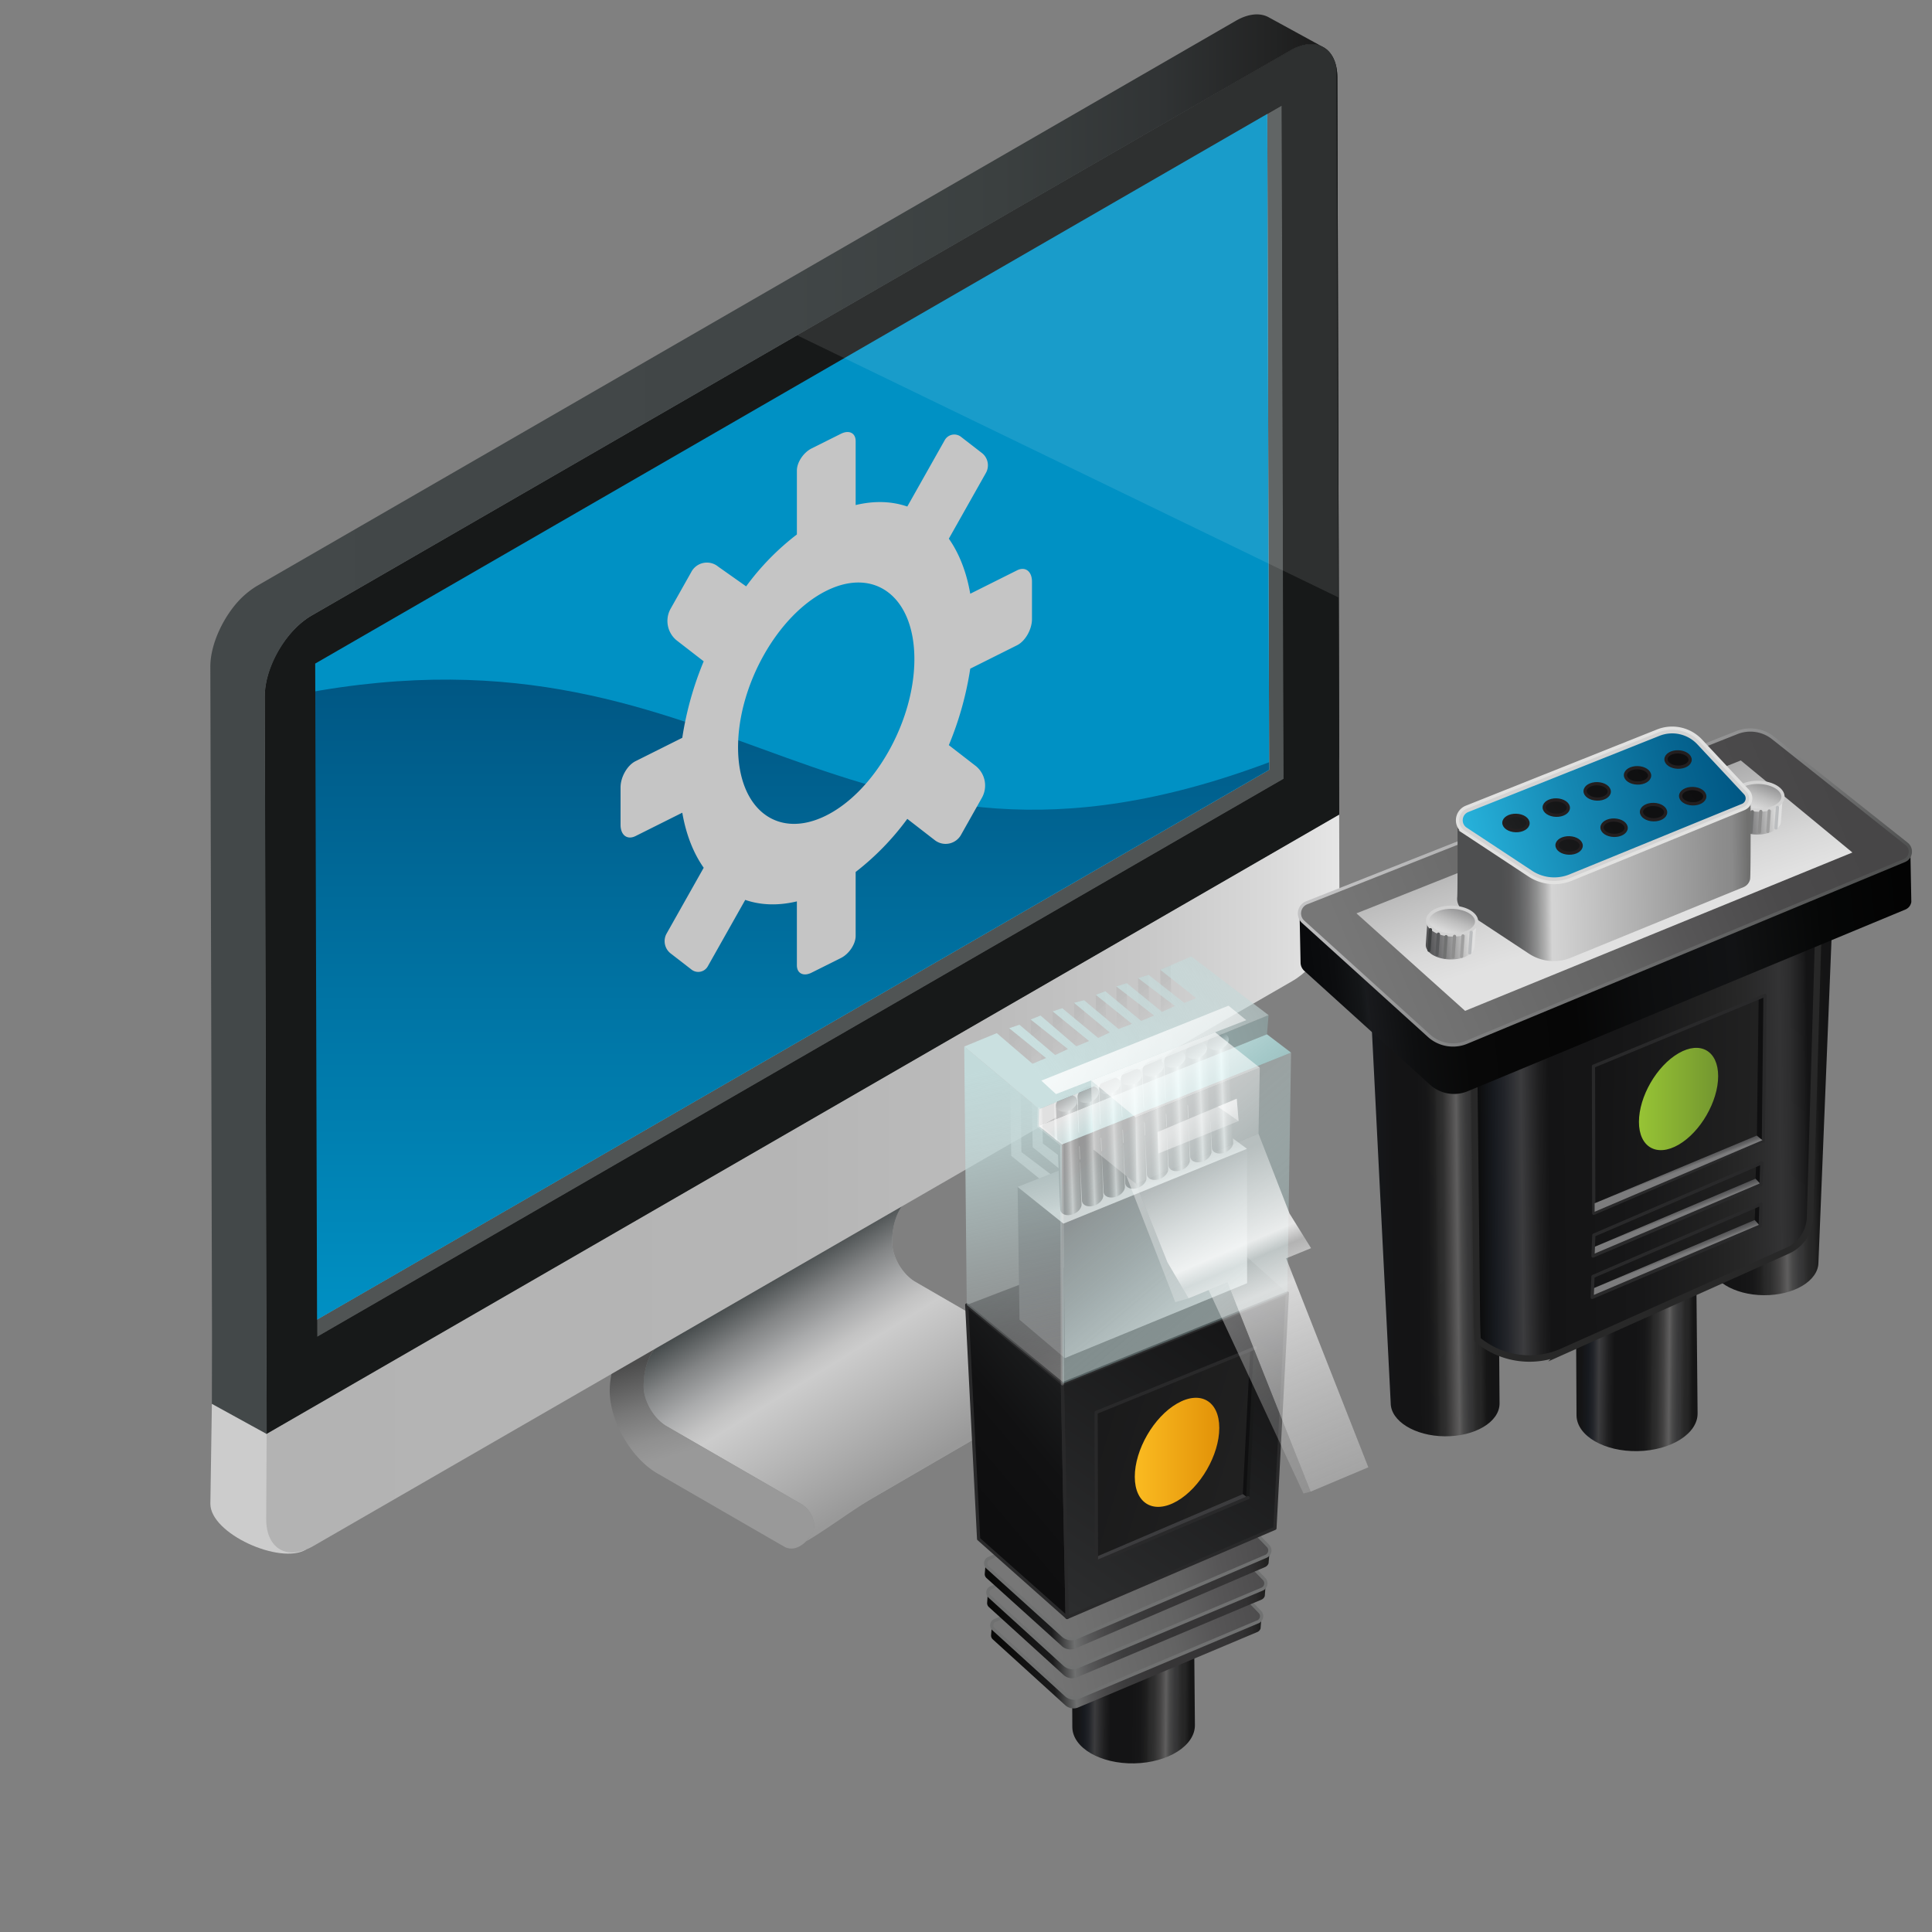
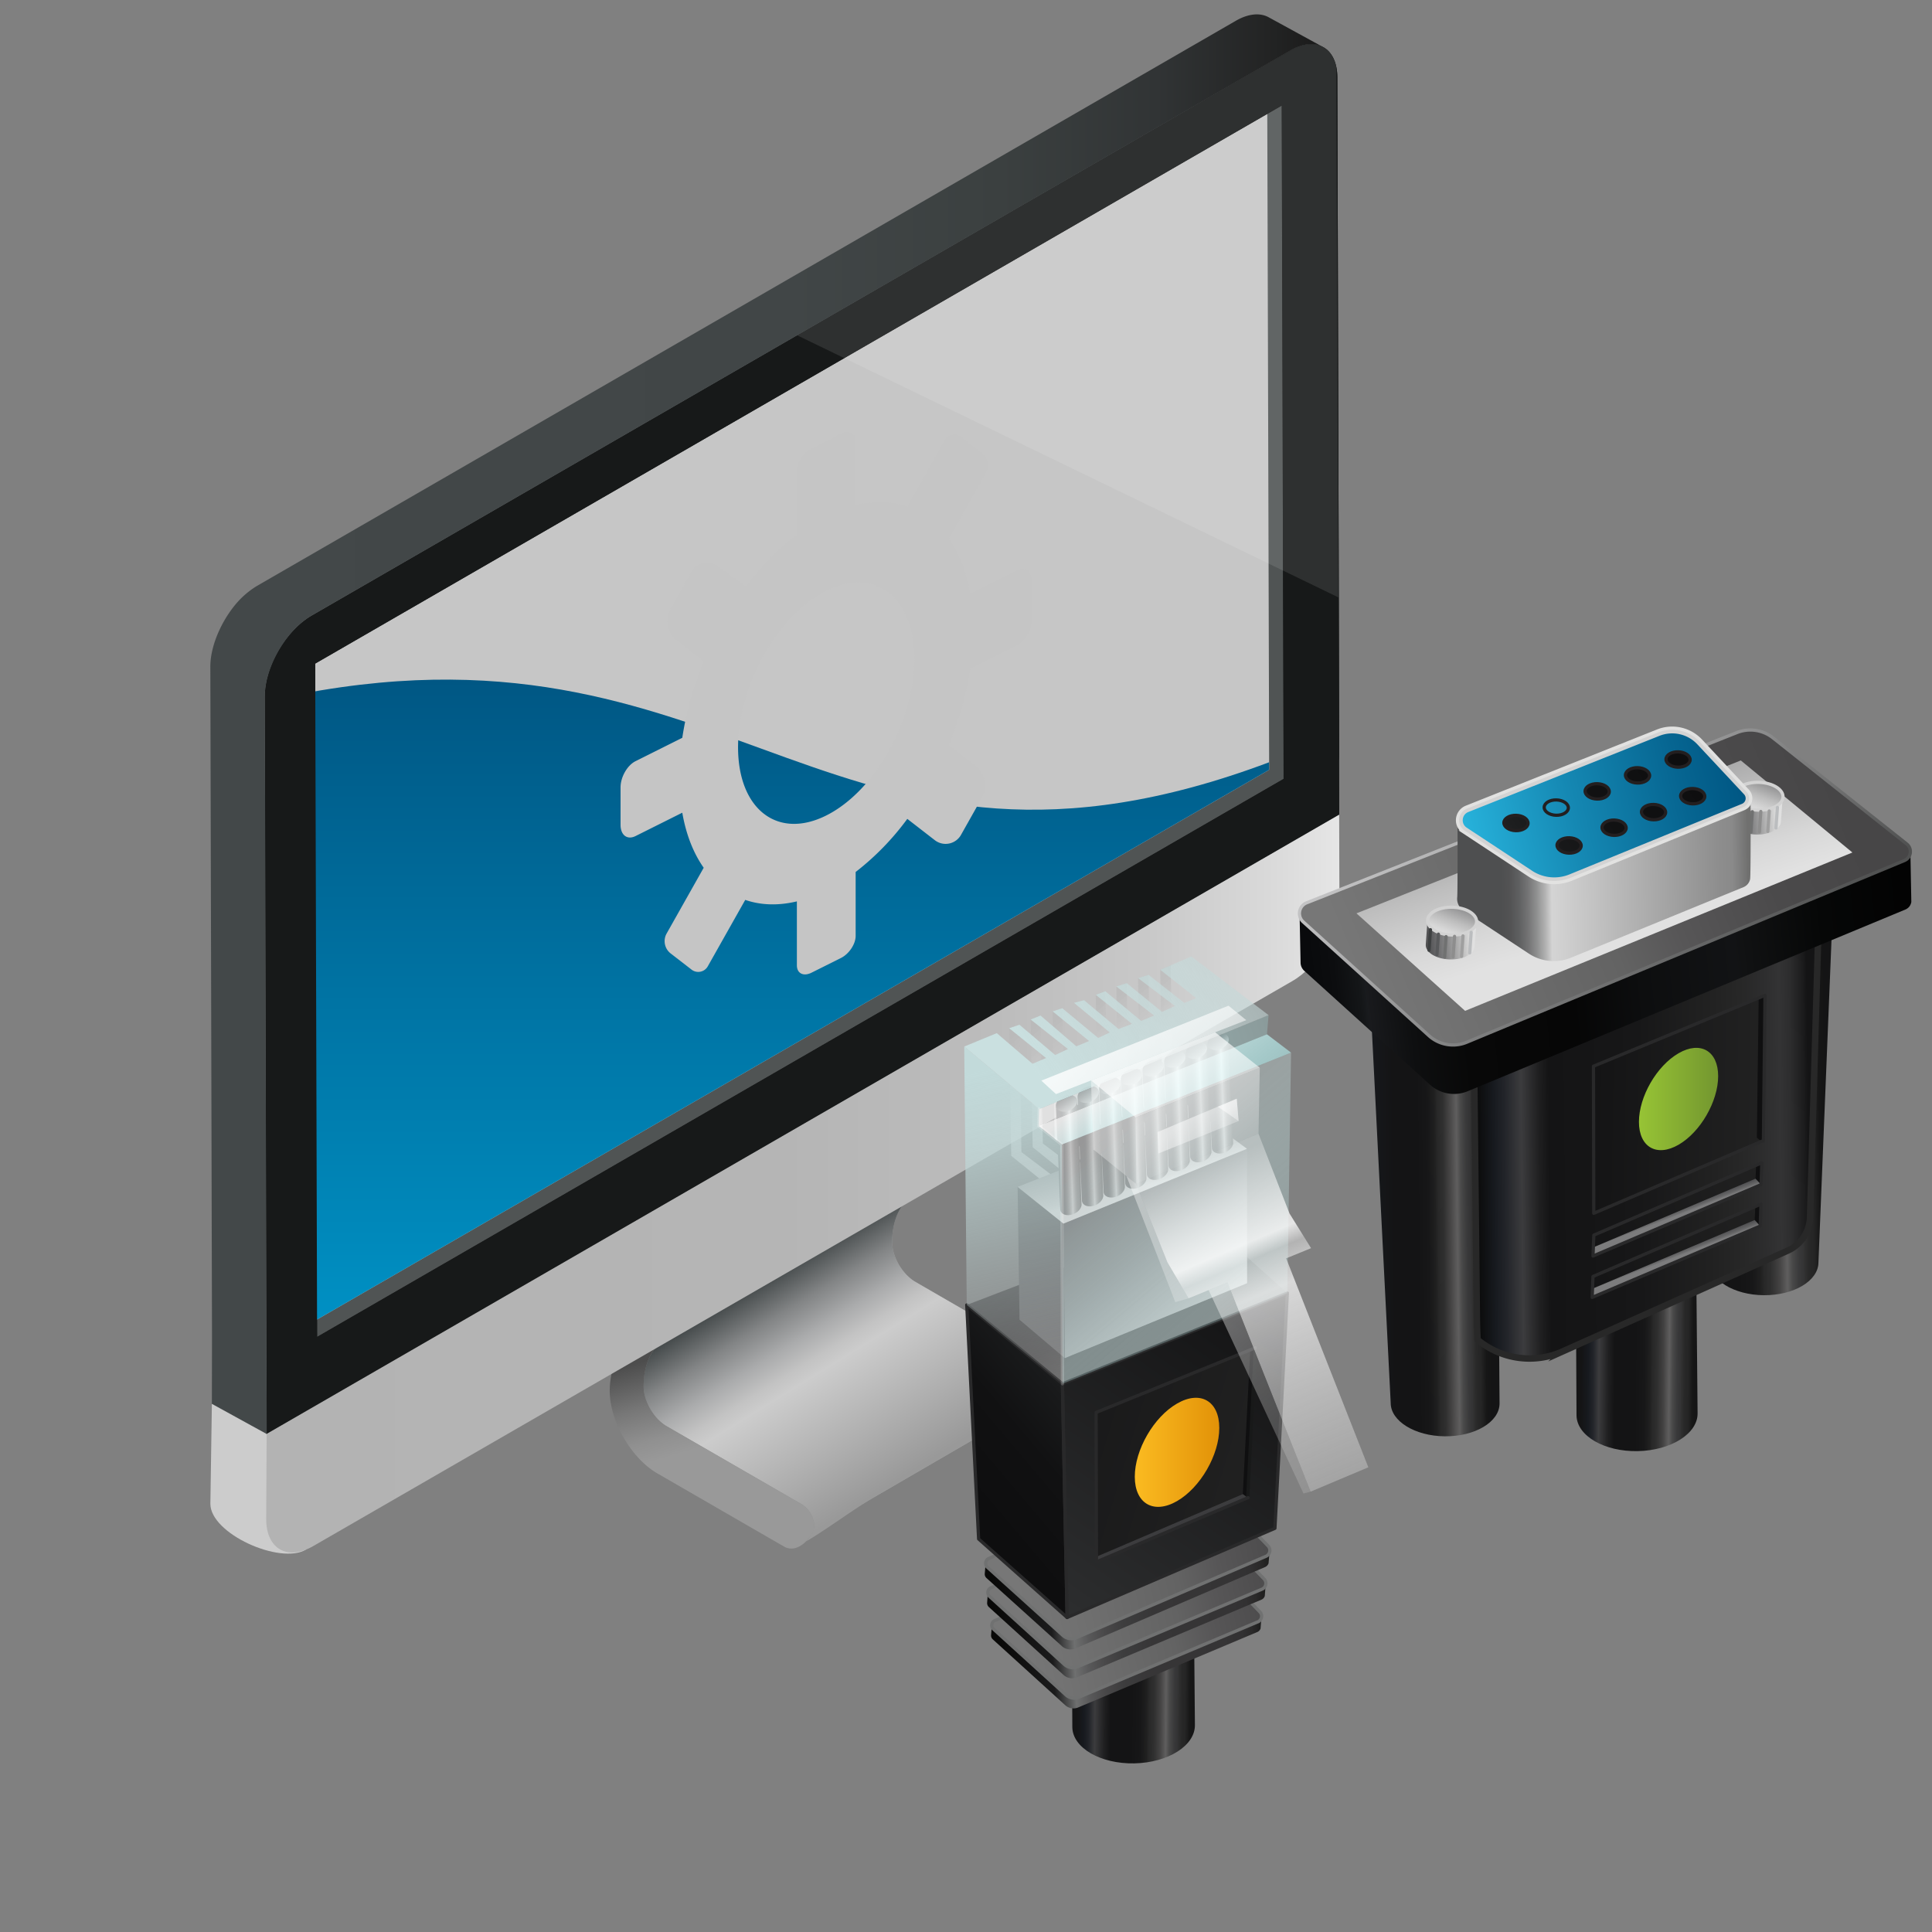
<svg xmlns="http://www.w3.org/2000/svg" xmlns:xlink="http://www.w3.org/1999/xlink" viewBox="0 0 600 600">
  <rect x="0" y="0" width="600" height="600" fill="#808080" stroke="none" />
  <linearGradient id="a" gradientUnits="userSpaceOnUse" x1="300" x2="300" y1="546" y2="198.46">
    <stop offset="0" stop-opacity=".1" />
    <stop offset="1" stop-opacity=".25" />
  </linearGradient>
  <linearGradient id="b" gradientUnits="userSpaceOnUse" x1="243.79" x2="243.79" y1="211.05" y2="412.36">
    <stop offset="0" stop-color="#005784" />
    <stop offset="1" stop-color="#0091c4" />
  </linearGradient>
  <linearGradient id="c" gradientUnits="userSpaceOnUse" x1="65.31" x2="411.07" y1="224.91" y2="224.91">
    <stop offset="0" stop-color="#434849" />
    <stop offset=".52" stop-color="#414647" />
    <stop offset=".71" stop-color="#3b4040" />
    <stop offset=".85" stop-color="#313435" />
    <stop offset=".95" stop-color="#232424" />
    <stop offset="1" stop-color="#1a1a1a" />
  </linearGradient>
  <linearGradient id="d" gradientUnits="userSpaceOnUse" x1="242.49" x2="281.96" y1="393.92" y2="457.65">
    <stop offset="0" stop-color="#434849" />
    <stop offset=".02" stop-color="#4a4f50" />
    <stop offset=".16" stop-color="#828485" />
    <stop offset=".29" stop-color="#aaabac" />
    <stop offset=".39" stop-color="#c3c3c3" />
    <stop offset=".45" stop-color="#ccc" />
    <stop offset="1" stop-color="#999" />
  </linearGradient>
  <linearGradient id="e" gradientUnits="userSpaceOnUse" x1="226.64" x2="235.36" y1="414.86" y2="444.34">
    <stop offset="0" stop-color="#4d4d4d" />
    <stop offset=".02" stop-color="#4f4f4f" />
    <stop offset=".45" stop-color="#777" />
    <stop offset=".79" stop-color="#909090" />
    <stop offset="1" stop-color="#999" />
  </linearGradient>
  <linearGradient id="f" gradientUnits="userSpaceOnUse" x1="82.68" x2="415.97" y1="367.57" y2="367.57">
    <stop offset="0" stop-color="#b3b3b3" />
    <stop offset=".48" stop-color="#b5b5b5" />
    <stop offset=".68" stop-color="#bcbcbc" />
    <stop offset=".82" stop-color="#c8c8c8" />
    <stop offset=".94" stop-color="#dadada" />
    <stop offset="1" stop-color="#e6e6e6" />
  </linearGradient>
  <linearGradient id="g">
    <stop offset="0" stop-color="#141415" />
    <stop offset=".06" stop-color="#171a1f" />
    <stop offset=".1" stop-color="#222429" />
    <stop offset=".15" stop-color="#3c3c3e" />
    <stop offset=".15" stop-color="#3b3b3d" />
    <stop offset=".23" stop-color="#1f1f20" />
    <stop offset=".28" stop-color="#141415" />
    <stop offset=".45" stop-color="#141415" />
    <stop offset=".53" stop-color="#171718" />
    <stop offset=".58" stop-color="#202020" />
    <stop offset=".6" stop-color="#282828" />
    <stop offset=".64" stop-color="#2f2f2f" />
    <stop offset=".69" stop-color="#424141" />
    <stop offset=".74" stop-color="#5f5e5e" />
    <stop offset=".77" stop-color="#494949" />
    <stop offset=".81" stop-color="#39393a" />
    <stop offset=".84" stop-color="#333334" />
    <stop offset=".84" stop-color="#323232" />
    <stop offset=".87" stop-color="#282828" />
    <stop offset=".9" stop-color="#252525" />
    <stop offset=".94" stop-color="#161616" />
    <stop offset=".98" stop-color="#141415" />
  </linearGradient>
  <linearGradient id="h" gradientTransform="matrix(.677 .736 -.736 .677 -2933.181 -3330.811)" gradientUnits="userSpaceOnUse" x1="5081.58" x2="5106.79" xlink:href="#g" y1="21.69" y2="-5.27" />
  <linearGradient id="i" gradientTransform="matrix(.655 .755 -.755 .655 -3095.631 -3408.311)" gradientUnits="userSpaceOnUse" x1="5167.88" x2="5195.46" y1="-174.52" y2="-206.99">
    <stop offset=".06" stop-color="#171a1f" />
    <stop offset=".28" stop-color="#141415" />
    <stop offset=".45" stop-color="#141415" />
    <stop offset=".53" stop-color="#171718" />
    <stop offset=".58" stop-color="#202020" />
    <stop offset=".6" stop-color="#282828" />
    <stop offset=".64" stop-color="#2f2f2f" />
    <stop offset=".68" stop-color="#424141" />
    <stop offset=".74" stop-color="#5f5e5e" />
    <stop offset=".77" stop-color="#494949" />
    <stop offset=".81" stop-color="#39393a" />
    <stop offset=".84" stop-color="#333334" />
    <stop offset=".84" stop-color="#323232" />
    <stop offset=".87" stop-color="#282828" />
    <stop offset=".9" stop-color="#252525" />
    <stop offset=".94" stop-color="#161616" />
    <stop offset=".98" stop-color="#141415" />
  </linearGradient>
  <linearGradient id="j" gradientTransform="matrix(.655 .755 -.755 .655 -3095.631 -3408.311)" gradientUnits="userSpaceOnUse" x1="5199.53" x2="5233.09" y1="-272.96" y2="-312.47">
    <stop offset=".06" stop-color="#171a1f" />
    <stop offset=".1" stop-color="#222429" />
    <stop offset=".15" stop-color="#3c3c3e" />
    <stop offset=".15" stop-color="#3b3b3d" />
    <stop offset=".23" stop-color="#1f1f20" />
    <stop offset=".28" stop-color="#141415" />
    <stop offset=".45" stop-color="#141415" />
    <stop offset=".53" stop-color="#171718" />
    <stop offset=".58" stop-color="#202020" />
    <stop offset=".6" stop-color="#282828" />
    <stop offset=".64" stop-color="#2f2f2f" />
    <stop offset=".69" stop-color="#424141" />
    <stop offset=".74" stop-color="#5f5e5e" />
    <stop offset=".77" stop-color="#494949" />
    <stop offset=".81" stop-color="#39393a" />
    <stop offset=".84" stop-color="#333334" />
    <stop offset=".84" stop-color="#323232" />
    <stop offset=".87" stop-color="#282828" />
    <stop offset=".9" stop-color="#252525" />
    <stop offset=".94" stop-color="#161616" />
    <stop offset=".98" stop-color="#141415" />
  </linearGradient>
  <linearGradient id="k" gradientTransform="matrix(.655 .755 -.755 .655 -3095.631 -3408.311)" gradientUnits="userSpaceOnUse" x1="5173.18" x2="5242.59" y1="-216.86" y2="-298.57">
    <stop offset="0" stop-color="#060503" />
    <stop offset=".07" stop-color="#171a1f" />
    <stop offset=".1" stop-color="#222429" />
    <stop offset=".15" stop-color="#3c3c3e" />
    <stop offset=".15" stop-color="#3b3b3d" />
    <stop offset=".2" stop-color="#1f1f20" />
    <stop offset=".23" stop-color="#141415" />
    <stop offset=".49" stop-color="#171718" />
    <stop offset=".71" stop-color="#222" />
    <stop offset=".8" stop-color="#282828" />
    <stop offset=".86" stop-color="#2e2e2f" />
    <stop offset=".9" stop-color="#333334" />
    <stop offset=".93" stop-color="#2d2d2e" />
    <stop offset=".97" stop-color="#1b1b1c" />
    <stop offset=".98" stop-color="#141415" />
  </linearGradient>
  <linearGradient id="l" gradientTransform="matrix(.655 .755 -.755 .655 -3095.631 -3408.311)" gradientUnits="userSpaceOnUse" x1="5214.48" x2="5108.32" y1="-361.32" y2="-208.73">
    <stop offset="0" stop-color="#030303" />
    <stop offset=".14" stop-color="#060707" />
    <stop offset=".28" stop-color="#111213" />
    <stop offset=".29" stop-color="#121315" />
    <stop offset=".45" stop-color="#0d0e0f" />
    <stop offset=".57" stop-color="#060606" />
    <stop offset=".75" stop-color="#080808" />
    <stop offset=".84" stop-color="#0e0f10" />
    <stop offset=".91" stop-color="#191a1d" />
    <stop offset=".91" stop-color="#191b1e" />
    <stop offset=".92" stop-color="#141618" />
    <stop offset=".96" stop-color="#0c0d0f" />
    <stop offset="1" stop-color="#090a0c" />
  </linearGradient>
  <linearGradient id="m">
    <stop offset="0" stop-color="#474647" />
    <stop offset=".19" stop-color="#4b4a4b" />
    <stop offset=".39" stop-color="#575657" />
    <stop offset=".52" stop-color="#636363" />
    <stop offset="1" stop-color="#777" />
  </linearGradient>
  <linearGradient id="n" gradientTransform="matrix(.655 .755 -.755 .655 -3095.631 -3408.311)" gradientUnits="userSpaceOnUse" x1="5160.68" x2="5111.09" xlink:href="#m" y1="-376.97" y2="-224.03" />
  <linearGradient id="o" gradientTransform="matrix(.655 .755 -.755 .655 -3095.631 -3408.311)" gradientUnits="userSpaceOnUse" x1="5079.92" x2="5193" y1="-301.98" y2="-301.98">
    <stop offset="0" stop-color="#c7c7c8" />
    <stop offset="1" stop-color="#505151" />
  </linearGradient>
  <linearGradient id="p">
    <stop offset="0" stop-color="#3c3c3e" />
    <stop offset=".09" stop-color="#575758" />
    <stop offset=".31" stop-color="#929293" />
    <stop offset=".5" stop-color="#bdbdbd" />
    <stop offset=".65" stop-color="#d7d7d7" />
    <stop offset=".74" stop-color="#e1e1e1" />
  </linearGradient>
  <linearGradient id="q" gradientTransform="matrix(.655 .755 -.755 .655 -3095.631 -3408.311)" gradientUnits="userSpaceOnUse" x1="5072.91" x2="5179.41" xlink:href="#p" y1="-329.17" y2="-283.43" />
  <linearGradient id="r">
    <stop offset="0" stop-color="#3c3c3e" />
    <stop offset=".12" stop-color="#464647" />
    <stop offset=".32" stop-color="#5f5f61" />
    <stop offset=".57" stop-color="#89898a" />
    <stop offset=".86" stop-color="#c3c3c3" />
    <stop offset="1" stop-color="#e0e0e0" />
  </linearGradient>
  <linearGradient id="s" gradientTransform="matrix(.655 .755 -.755 .655 -3095.631 -3408.311)" gradientUnits="userSpaceOnUse" x1="5145.51" x2="5155.98" xlink:href="#r" y1="-343.78" y2="-357.92" />
  <linearGradient id="t" gradientTransform="matrix(-.028 1 -1.221 -.035 -287.3 -9046.86)" gradientUnits="userSpaceOnUse" x1="9253.95" x2="9274.6" xlink:href="#p" y1="-903.18" y2="-894.32" />
  <linearGradient id="u" gradientTransform="matrix(.655 .755 -.755 .655 -3095.631 -3408.311)" gradientUnits="userSpaceOnUse" x1="5106.31" x2="5165.76" y1="-266.79" y2="-337.24">
    <stop offset=".17" stop-color="#4e4f50" />
    <stop offset=".2" stop-color="#535354" />
    <stop offset=".23" stop-color="#5f6061" />
    <stop offset=".26" stop-color="#747475" />
    <stop offset=".29" stop-color="#909191" />
    <stop offset=".32" stop-color="#b5b5b5" />
    <stop offset=".34" stop-color="#d4d4d4" />
    <stop offset=".91" stop-color="#8d8d8d" />
    <stop offset=".95" stop-color="#8a8a8a" />
    <stop offset=".97" stop-color="#818181" />
    <stop offset="1" stop-color="#727271" />
    <stop offset="1" stop-color="#70706f" />
  </linearGradient>
  <linearGradient id="v" gradientTransform="matrix(.655 .755 -.755 .655 -3095.631 -3408.311)" gradientUnits="userSpaceOnUse" x1="5099.03" x2="5139.36" y1="-279.15" y2="-356.41">
    <stop offset="0" stop-color="#27b2db" />
    <stop offset=".39" stop-color="#1588b3" />
    <stop offset=".79" stop-color="#066591" />
    <stop offset="1" stop-color="#005784" />
  </linearGradient>
  <linearGradient id="w">
    <stop offset="0" stop-color="#1f2021" />
    <stop offset=".14" stop-color="#191a1b" />
    <stop offset=".49" stop-color="#111112" />
    <stop offset="1" stop-color="#0e0e0f" />
  </linearGradient>
  <linearGradient id="x" gradientTransform="matrix(.655 .755 -.755 .655 -3095.631 -3408.311)" gradientUnits="userSpaceOnUse" x1="5113.79" x2="5122.69" xlink:href="#w" y1="-288.22" y2="-347.14" />
  <linearGradient id="y" gradientTransform="matrix(.655 .755 -.755 .655 -3095.631 -3408.311)" gradientUnits="userSpaceOnUse" x1="5125.7" x2="5134.61" xlink:href="#w" y1="-286.42" y2="-345.34" />
  <linearGradient id="z" gradientTransform="matrix(.655 .755 -.755 .655 -3095.631 -3408.311)" gradientUnits="userSpaceOnUse" x1="5111.25" x2="5120.16" xlink:href="#w" y1="-288.6" y2="-347.52" />
  <linearGradient id="A" gradientTransform="matrix(.655 .755 -.755 .655 -3095.631 -3408.311)" gradientUnits="userSpaceOnUse" x1="5108.78" x2="5117.68" xlink:href="#w" y1="-288.97" y2="-347.89" />
  <linearGradient id="B" gradientTransform="matrix(.655 .755 -.755 .655 -3095.631 -3408.311)" gradientUnits="userSpaceOnUse" x1="5106.27" x2="5115.17" xlink:href="#w" y1="-289.35" y2="-348.27" />
  <linearGradient id="C" gradientTransform="matrix(.655 .755 -.755 .655 -3095.631 -3408.311)" gradientUnits="userSpaceOnUse" x1="5123.41" x2="5132.31" xlink:href="#w" y1="-286.76" y2="-345.69" />
  <linearGradient id="D" gradientTransform="matrix(.655 .755 -.755 .655 -3095.631 -3408.311)" gradientUnits="userSpaceOnUse" x1="5120.98" x2="5129.88" xlink:href="#w" y1="-287.13" y2="-346.05" />
  <linearGradient id="E" gradientTransform="matrix(.655 .755 -.755 .655 -3095.631 -3408.311)" gradientUnits="userSpaceOnUse" x1="5118.2" x2="5127.1" xlink:href="#w" y1="-287.55" y2="-346.47" />
  <linearGradient id="F" gradientTransform="matrix(.655 .755 -.755 .655 -3095.631 -3408.311)" gradientUnits="userSpaceOnUse" x1="5103.74" x2="5112.64" xlink:href="#w" y1="-289.73" y2="-348.65" />
  <linearGradient id="G" gradientTransform="matrix(.655 .755 -.755 .655 -3095.631 -3408.311)" gradientUnits="userSpaceOnUse" x1="5112.49" x2="5122.96" xlink:href="#r" y1="-246.52" y2="-260.66" />
  <linearGradient id="H" gradientTransform="matrix(-.028 1 -1.221 -.035 -287.3 -9046.86)" gradientUnits="userSpaceOnUse" x1="9295.43" x2="9316.07" xlink:href="#p" y1="-826.27" y2="-817.4" />
  <clipPath id="I">
    <path d="m548.14 309.1-.5 45.11-52.68 22.58-.09-45.67z" />
  </clipPath>
  <linearGradient id="J">
    <stop offset="0" stop-color="#212121" />
    <stop offset="1" stop-color="#141415" />
  </linearGradient>
  <linearGradient id="K" gradientTransform="matrix(.655 .755 -.755 .655 -3095.631 -3408.311)" gradientUnits="userSpaceOnUse" x1="5220.64" x2="5187.26" xlink:href="#J" y1="-293.14" y2="-255.82" />
  <linearGradient id="L">
    <stop offset=".23" stop-color="#3c3c3e" />
    <stop offset=".54" stop-color="#3e3e40" />
    <stop offset=".69" stop-color="#464648" />
    <stop offset=".81" stop-color="#535355" />
    <stop offset=".92" stop-color="#666667" />
    <stop offset="1" stop-color="#7c7c7d" />
  </linearGradient>
  <linearGradient id="M" gradientTransform="matrix(.655 .755 -.755 .655 -3095.631 -3408.311)" gradientUnits="userSpaceOnUse" x1="5213.53" x2="5221.6" xlink:href="#L" y1="-262.07" y2="-259.14" />
  <clipPath id="N">
    <path d="m547.15 361.11-.24 6.79-52.19 22.17.26-6.49z" />
  </clipPath>
  <linearGradient id="O" gradientTransform="matrix(.655 .755 -.755 .655 -3095.631 -3408.311)" gradientUnits="userSpaceOnUse" x1="5236.69" x2="5219.67" xlink:href="#J" y1="-280.42" y2="-224.9" />
  <linearGradient id="P" gradientTransform="matrix(.655 .755 -.755 .655 -3095.631 -3408.311)" gradientUnits="userSpaceOnUse" x1="5223.03" x2="5231.67" xlink:href="#L" y1="-252.91" y2="-249.77" />
  <clipPath id="Q">
    <path d="m546.88 373.95-.23 6.8-52.19 22.16.26-6.49z" />
  </clipPath>
  <linearGradient id="R" gradientTransform="matrix(.655 .755 -.755 .655 -3095.631 -3408.311)" gradientUnits="userSpaceOnUse" x1="5246.22" x2="5229.2" xlink:href="#J" y1="-271.81" y2="-216.29" />
  <linearGradient id="S" gradientTransform="matrix(.655 .755 -.755 .655 -3095.631 -3408.311)" gradientUnits="userSpaceOnUse" x1="5232.56" x2="5241.2" xlink:href="#L" y1="-244.3" y2="-241.15" />
  <linearGradient id="T" gradientUnits="userSpaceOnUse" x1="508.98" x2="533.59" y1="341.3" y2="341.3">
    <stop offset="0" stop-color="#97c435" />
    <stop offset="1" stop-color="#73962f" />
  </linearGradient>
  <linearGradient id="U" gradientTransform="matrix(.677 .736 -.736 .677 -2933.181 -3330.811)" gradientUnits="userSpaceOnUse" x1="5046.77" x2="5072.29" xlink:href="#g" y1="202.38" y2="175.08" />
  <linearGradient id="V">
    <stop offset="0" stop-color="#1a1a19" />
    <stop offset="0" stop-color="#1b1b1a" />
    <stop offset=".04" stop-color="#2a2929" />
    <stop offset=".08" stop-color="#323132" />
    <stop offset=".15" stop-color="#353435" />
    <stop offset=".43" stop-color="#373637" />
    <stop offset=".54" stop-color="#3d3d3e" />
    <stop offset=".61" stop-color="#494849" />
    <stop offset=".67" stop-color="#59595a" />
    <stop offset=".72" stop-color="#6e6f6f" />
    <stop offset=".72" stop-color="#707171" />
    <stop offset=".8" stop-color="#1b1b1c" />
    <stop offset="1" stop-color="#080807" />
  </linearGradient>
  <linearGradient id="W" gradientTransform="matrix(.646 .764 -.764 .646 -2765.885 -4052.746)" gradientUnits="userSpaceOnUse" x1="5524.62" x2="5476.36" xlink:href="#V" y1="536.71" y2="603.61" />
  <linearGradient id="X" gradientTransform="matrix(.646 .764 -.764 .646 -2765.885 -4052.746)" gradientUnits="userSpaceOnUse" x1="5525.05" x2="5479.34" xlink:href="#m" y1="509.89" y2="595.73" />
  <linearGradient id="Y" gradientTransform="matrix(.646 .764 -.764 .646 -2765.885 -4052.746)" gradientUnits="userSpaceOnUse" x1="5517.9" x2="5468.18" xlink:href="#V" y1="529.3" y2="598.23" />
  <linearGradient id="Z" gradientTransform="matrix(.646 .764 -.764 .646 -2765.885 -4052.746)" gradientUnits="userSpaceOnUse" x1="5518.34" x2="5471.25" xlink:href="#m" y1="501.67" y2="590.1" />
  <linearGradient id="aa" gradientTransform="matrix(.646 .764 -.764 .646 -2765.885 -4052.746)" gradientUnits="userSpaceOnUse" x1="5511.72" x2="5460.83" xlink:href="#V" y1="522.41" y2="592.96" />
  <linearGradient id="ab" gradientTransform="matrix(.646 .764 -.764 .646 -2765.885 -4052.746)" gradientUnits="userSpaceOnUse" x1="5512.22" x2="5463.95" xlink:href="#m" y1="493.98" y2="584.62" />
  <linearGradient id="ac" gradientTransform="matrix(.646 .764 -.764 .646 -2765.885 -4052.746)" gradientUnits="userSpaceOnUse" x1="5474.58" x2="5445.75" y1="573.27" y2="464.51">
    <stop offset="0" stop-color="#2c2d2e" />
    <stop offset="1" stop-color="#131314" />
  </linearGradient>
  <linearGradient id="ad" gradientTransform="matrix(.646 .764 -.764 .646 -2765.885 -4052.746)" gradientUnits="userSpaceOnUse" x1="5431.18" x2="5431.18" xlink:href="#w" y1="526.29" y2="574.48" />
  <linearGradient id="ae" gradientTransform="matrix(.646 .764 -.764 .646 -2765.885 -4052.746)" gradientUnits="userSpaceOnUse" x1="5384.06" x2="5445.53" xlink:href="#m" y1="498.12" y2="498.12" />
  <clipPath id="af">
    <path d="m340.4 438.65.02 46.43 47.07-19.93 2.37-46.58z" />
  </clipPath>
  <linearGradient id="ag" gradientTransform="matrix(.646 .764 -.764 .646 -2765.885 -4052.746)" gradientUnits="userSpaceOnUse" x1="5482.08" x2="5400.61" xlink:href="#J" y1="504.5" y2="557.32" />
  <linearGradient id="ah" gradientTransform="matrix(.646 .764 -.764 .646 -2765.885 -4052.746)" gradientUnits="userSpaceOnUse" x1="5475.71" x2="5478.55" xlink:href="#L" y1="532.9" y2="533.77" />
  <linearGradient id="ai">
    <stop offset="0" stop-color="#b8b8b8" stop-opacity=".6" />
    <stop offset=".23" stop-color="#d1d1d1" stop-opacity=".58" />
    <stop offset=".52" stop-color="#eaeaea" stop-opacity=".55" />
    <stop offset=".79" stop-color="#fafafa" stop-opacity=".52" />
    <stop offset="1" stop-color="#fff" stop-opacity=".5" />
  </linearGradient>
  <linearGradient id="aj" gradientTransform="matrix(.646 .764 -.764 .646 -2765.885 -4052.746)" gradientUnits="userSpaceOnUse" x1="5326.94" x2="5385.36" xlink:href="#ai" y1="482.72" y2="482.72" />
  <linearGradient id="ak" gradientTransform="matrix(.646 .764 -.764 .646 -2765.885 -4052.746)" gradientUnits="userSpaceOnUse" x1="5329.21" x2="5387.63" xlink:href="#ai" y1="475.92" y2="475.92" />
  <linearGradient id="al" gradientTransform="matrix(.646 .764 -.764 .646 -2765.885 -4052.746)" gradientUnits="userSpaceOnUse" x1="5331.66" x2="5390.08" xlink:href="#ai" y1="469.18" y2="469.18" />
  <linearGradient id="am" gradientTransform="matrix(.646 .764 -.764 .646 -2765.885 -4052.746)" gradientUnits="userSpaceOnUse" x1="5333.93" x2="5392.36" xlink:href="#ai" y1="462.4" y2="462.4" />
  <linearGradient id="an" gradientTransform="matrix(.646 .764 -.764 .646 -2765.885 -4052.746)" gradientUnits="userSpaceOnUse" x1="5336.38" x2="5394.8" xlink:href="#ai" y1="455.6" y2="455.6" />
  <linearGradient id="ao" gradientTransform="matrix(.646 .764 -.764 .646 -2765.885 -4052.746)" gradientUnits="userSpaceOnUse" x1="5338.52" x2="5396.95" xlink:href="#ai" y1="448.97" y2="448.97" />
  <linearGradient id="ap" gradientTransform="matrix(.646 .764 -.764 .646 -2765.885 -4052.746)" gradientUnits="userSpaceOnUse" x1="5340.91" x2="5399.34" xlink:href="#ai" y1="442.13" y2="442.13" />
  <linearGradient id="aq" gradientTransform="matrix(.646 .764 -.764 .646 -2765.885 -4052.746)" gradientUnits="userSpaceOnUse" x1="5343.38" x2="5401.8" xlink:href="#ai" y1="435.09" y2="435.09" />
  <linearGradient id="ar" gradientTransform="matrix(.646 .764 -.764 .646 -2765.885 -4052.746)" gradientUnits="userSpaceOnUse" x1="5320.06" x2="5512.69" xlink:href="#r" y1="469.4" y2="587.34" />
  <linearGradient id="as" gradientTransform="matrix(.646 .764 -.764 .646 -2765.885 -4052.746)" gradientUnits="userSpaceOnUse" x1="5342.01" x2="5446.86" xlink:href="#r" y1="482.14" y2="482.14" />
  <linearGradient id="at">
    <stop offset="0" stop-color="#3c3c3e" />
    <stop offset=".08" stop-color="#505051" />
    <stop offset=".26" stop-color="#838384" />
    <stop offset=".5" stop-color="#d4d4d4" />
    <stop offset=".53" stop-color="#e1e1e1" />
  </linearGradient>
  <linearGradient id="au" gradientTransform="matrix(.646 .764 -.764 .646 -2765.885 -4052.746)" gradientUnits="userSpaceOnUse" x1="5357.69" x2="5415.03" xlink:href="#at" y1="458.19" y2="484.41" />
  <linearGradient id="av">
    <stop offset="0" stop-color="#7e7e7f" />
    <stop offset=".08" stop-color="#858586" />
    <stop offset=".2" stop-color="#9a9a9a" />
    <stop offset=".34" stop-color="#bbb" />
    <stop offset=".43" stop-color="#d4d4d4" />
    <stop offset=".5" stop-color="#bfbebe" />
    <stop offset=".6" stop-color="#a6a5a5" />
    <stop offset=".69" stop-color="#969696" />
    <stop offset=".76" stop-color="#919191" />
    <stop offset="1" stop-color="#70706f" />
  </linearGradient>
  <linearGradient id="aw" gradientTransform="matrix(.646 .764 -.764 .646 -2765.885 -4052.746)" gradientUnits="userSpaceOnUse" x1="5367.62" x2="5371.27" xlink:href="#av" y1="486.13" y2="481.47" />
  <linearGradient id="ax" gradientTransform="matrix(.646 .764 -.764 .646 -2765.885 -4052.746)" gradientUnits="userSpaceOnUse" x1="5348.7" x2="5365" xlink:href="#at" y1="473.09" y2="473.38" />
  <linearGradient id="ay" gradientTransform="matrix(.646 .764 -.764 .646 -2765.885 -4052.746)" gradientUnits="userSpaceOnUse" x1="5369.88" x2="5373.52" xlink:href="#av" y1="479.23" y2="474.57" />
  <linearGradient id="az" gradientTransform="matrix(.646 .764 -.764 .646 -2765.885 -4052.746)" gradientUnits="userSpaceOnUse" x1="5350.95" x2="5367.26" xlink:href="#at" y1="466.19" y2="466.48" />
  <linearGradient id="aA" gradientTransform="matrix(.646 .764 -.764 .646 -2765.885 -4052.746)" gradientUnits="userSpaceOnUse" x1="5372.13" x2="5375.77" xlink:href="#av" y1="472.33" y2="467.67" />
  <linearGradient id="aB" gradientTransform="matrix(.646 .764 -.764 .646 -2765.885 -4052.746)" gradientUnits="userSpaceOnUse" x1="5353.2" x2="5369.51" xlink:href="#at" y1="459.29" y2="459.58" />
  <linearGradient id="aC" gradientTransform="matrix(.646 .764 -.764 .646 -2765.885 -4052.746)" gradientUnits="userSpaceOnUse" x1="5374.39" x2="5378.03" xlink:href="#av" y1="465.43" y2="460.77" />
  <linearGradient id="aD" gradientTransform="matrix(.646 .764 -.764 .646 -2765.885 -4052.746)" gradientUnits="userSpaceOnUse" x1="5355.46" x2="5371.76" xlink:href="#at" y1="452.39" y2="452.68" />
  <linearGradient id="aE" gradientTransform="matrix(.646 .764 -.764 .646 -2765.885 -4052.746)" gradientUnits="userSpaceOnUse" x1="5376.64" x2="5380.28" xlink:href="#av" y1="458.53" y2="453.87" />
  <linearGradient id="aF" gradientTransform="matrix(.646 .764 -.764 .646 -2765.885 -4052.746)" gradientUnits="userSpaceOnUse" x1="5357.71" x2="5374.02" xlink:href="#at" y1="445.49" y2="445.78" />
  <linearGradient id="aG" gradientTransform="matrix(.646 .764 -.764 .646 -2765.885 -4052.746)" gradientUnits="userSpaceOnUse" x1="5378.89" x2="5382.53" xlink:href="#av" y1="451.63" y2="446.97" />
  <linearGradient id="aH" gradientTransform="matrix(.646 .764 -.764 .646 -2765.885 -4052.746)" gradientUnits="userSpaceOnUse" x1="5359.96" x2="5376.27" xlink:href="#at" y1="438.59" y2="438.88" />
  <linearGradient id="aI" gradientTransform="matrix(.646 .764 -.764 .646 -2765.885 -4052.746)" gradientUnits="userSpaceOnUse" x1="5381.15" x2="5384.79" xlink:href="#av" y1="444.73" y2="440.07" />
  <linearGradient id="aJ" gradientTransform="matrix(.646 .764 -.764 .646 -2765.885 -4052.746)" gradientUnits="userSpaceOnUse" x1="5362.22" x2="5378.53" xlink:href="#at" y1="431.69" y2="431.98" />
  <linearGradient id="aK" gradientTransform="matrix(.646 .764 -.764 .646 -2765.885 -4052.746)" gradientUnits="userSpaceOnUse" x1="5383.4" x2="5387.04" xlink:href="#av" y1="437.83" y2="433.17" />
  <linearGradient id="aL" gradientTransform="matrix(.646 .764 -.764 .646 -2765.885 -4052.746)" gradientUnits="userSpaceOnUse" x1="5364.47" x2="5380.78" xlink:href="#at" y1="424.79" y2="425.08" />
  <linearGradient id="aM" gradientTransform="matrix(.646 .764 -.764 .646 -2765.885 -4052.746)" gradientUnits="userSpaceOnUse" x1="5328.88" x2="5415.37" y1="485.74" y2="531.61">
    <stop offset="0" stop-color="#c3dede" stop-opacity=".9" />
    <stop offset=".23" stop-color="#c0d9d9" stop-opacity=".74" />
    <stop offset=".49" stop-color="#b8cccc" stop-opacity=".56" />
    <stop offset=".76" stop-color="#abb6b6" stop-opacity=".37" />
    <stop offset="1" stop-color="#9c9c9c" stop-opacity=".2" />
  </linearGradient>
  <linearGradient id="aN" gradientTransform="matrix(.646 .764 -.764 .646 -2765.885 -4052.746)" gradientUnits="userSpaceOnUse" x1="5365.09" x2="5445.53" y1="470.13" y2="470.13">
    <stop offset="0" stop-color="#b0b0b0" stop-opacity=".5" />
    <stop offset=".28" stop-color="#bdd1d1" stop-opacity=".42" />
    <stop offset=".55" stop-color="#c6eaea" stop-opacity=".33" />
    <stop offset=".8" stop-color="#ccfafa" stop-opacity=".26" />
    <stop offset="1" stop-color="#ceffff" stop-opacity=".2" />
  </linearGradient>
  <linearGradient id="aO" gradientTransform="matrix(.646 .764 -.764 .646 -2765.885 -4052.746)" gradientUnits="userSpaceOnUse" x1="5356.06" x2="5389.25" y1="447.08" y2="447.08">
    <stop offset="0" stop-color="#fff" stop-opacity=".8" />
    <stop offset=".22" stop-color="#e8ffff" stop-opacity=".73" />
    <stop offset=".51" stop-color="#cfffff" stop-opacity=".65" />
    <stop offset=".78" stop-color="#bfffff" stop-opacity=".57" />
    <stop offset="1" stop-color="#baffff" stop-opacity=".5" />
  </linearGradient>
  <linearGradient id="aP" gradientTransform="matrix(.646 .764 -.764 .646 -2765.885 -4052.746)" gradientUnits="userSpaceOnUse" x1="5353.19" x2="5381.58" y1="476.84" y2="408.26">
    <stop offset="0" stop-color="#fff" stop-opacity=".5" />
    <stop offset=".26" stop-color="#e1ffff" stop-opacity=".42" />
    <stop offset=".54" stop-color="#c8ffff" stop-opacity=".34" />
    <stop offset=".79" stop-color="#b8ffff" stop-opacity=".26" />
    <stop offset="1" stop-color="#b3ffff" stop-opacity=".2" />
  </linearGradient>
  <linearGradient id="aQ" gradientTransform="matrix(.646 .764 -.764 .646 -2765.885 -4052.746)" gradientUnits="userSpaceOnUse" x1="5345.53" x2="5356.45" y1="474.89" y2="388.4">
    <stop offset="0" stop-color="#cae0e0" />
    <stop offset=".61" stop-color="#c6dbdb" stop-opacity=".69" />
    <stop offset="1" stop-color="#c1d4d4" stop-opacity=".5" />
  </linearGradient>
  <linearGradient id="aR">
    <stop offset="0" stop-color="#fff" stop-opacity=".8" />
    <stop offset="1" stop-color="#fff" stop-opacity=".5" />
  </linearGradient>
  <linearGradient id="aS" gradientTransform="matrix(.646 .764 -.764 .646 -2765.885 -4052.746)" gradientUnits="userSpaceOnUse" x1="5345.83" x2="5372.58" xlink:href="#aR" y1="444.29" y2="444.29" />
  <linearGradient id="aT" gradientTransform="matrix(.646 .764 -.764 .646 -2765.885 -4052.746)" gradientUnits="userSpaceOnUse" x1="5355.75" x2="5386.56" xlink:href="#aR" y1="441.55" y2="441.55" />
  <linearGradient id="aU">
    <stop offset="0" stop-color="#fff" stop-opacity=".5" />
    <stop offset="1" stop-color="#fff" stop-opacity=".2" />
  </linearGradient>
  <linearGradient id="aV" gradientTransform="matrix(.646 .764 -.764 .646 -2765.885 -4052.746)" gradientUnits="userSpaceOnUse" x1="5373.46" x2="5401.96" xlink:href="#aU" y1="446.57" y2="446.57" />
  <linearGradient id="aW">
    <stop offset="0" stop-color="#fff" stop-opacity=".4" />
    <stop offset="1" stop-color="#fff" stop-opacity=".2" />
  </linearGradient>
  <linearGradient id="aX" gradientTransform="matrix(.646 .764 -.764 .646 -2765.885 -4052.746)" gradientUnits="userSpaceOnUse" x1="5355.75" x2="5389.29" xlink:href="#aW" y1="467.9" y2="467.9" />
  <linearGradient id="aY" gradientTransform="matrix(.646 .764 -.764 .646 -2765.885 -4052.746)" gradientUnits="userSpaceOnUse" x1="5385.55" x2="5426.97" xlink:href="#aW" y1="480.1" y2="480.1" />
  <linearGradient id="aZ" gradientTransform="matrix(.646 .764 -.764 .646 -2765.885 -4052.746)" gradientUnits="userSpaceOnUse" x1="5395.78" x2="5499.3" y1="453.15" y2="485.03">
    <stop offset="0" stop-color="#fff" stop-opacity=".3" />
    <stop offset=".25" stop-color="#fff" stop-opacity=".8" />
    <stop offset=".3" stop-color="#fff" stop-opacity=".4" />
    <stop offset=".4" stop-color="#fff" stop-opacity=".7" />
    <stop offset=".49" stop-color="#f5f5f5" stop-opacity=".67" />
    <stop offset=".99" stop-color="#c6c6c6" stop-opacity=".5" />
  </linearGradient>
  <linearGradient id="a0" gradientTransform="matrix(.646 .764 -.764 .646 -2765.885 -4052.746)" gradientUnits="userSpaceOnUse" x1="5429.05" x2="5497.3" y1="483.13" y2="483.13">
    <stop offset="0" stop-color="#fff" stop-opacity=".4" />
    <stop offset=".34" stop-color="#eaeaea" stop-opacity=".33" />
    <stop offset=".7" stop-color="#dbdbdb" stop-opacity=".26" />
    <stop offset="1" stop-color="#d6d6d6" stop-opacity=".2" />
  </linearGradient>
  <linearGradient id="a1" gradientTransform="matrix(.646 .764 -.764 .646 -2765.885 -4052.746)" gradientUnits="userSpaceOnUse" x1="5381.32" x2="5394.97" xlink:href="#aU" y1="446.74" y2="446.74" />
  <linearGradient id="a2" gradientTransform="matrix(.646 .764 -.764 .646 -2765.885 -4052.746)" gradientUnits="userSpaceOnUse" x1="5387.39" x2="5394.97" xlink:href="#aU" y1="434.98" y2="434.98" />
  <linearGradient id="a3" gradientUnits="userSpaceOnUse" x1="352.42" x2="378.66" y1="451.03" y2="451.03">
    <stop offset="0" stop-color="#fbbb21" />
    <stop offset="1" stop-color="#e29208" />
  </linearGradient>
  <path d="m65.8 435.99 52.32 2.55-23.18 42.75c-8.06 4.66-29.59-4.99-29.61-14.26z" fill="#ccc" />
  <path d="m398.04 32.78-7.72-4.48.6 209.1-300.15 173.29 7.71 4.49 300.15-173.29z" fill="#505454" />
  <path d="m393.55 29.97.6 209.1-300.15 173.29-.59-209.1z" fill="#c6c6c6" />
  <path d="m400.7 15.71c8.04-4.64 14.59-.91 14.62 8.33l.59 210.36c0 .61-.01 1.22-.06 1.83l.05 16.77-333.12 192.42-.01-17.41-.01-3.64-.52-208.02c-.02-9.24 6.48-20.51 14.55-25.16zm-2.07 226.18-.59-209.1-300.15 173.29.59 209.1z" fill="#171919" />
-   <path d="m393.55 29.97.6 209.1-300.15 173.29-.59-209.1z" fill="#0091c4" />
  <path d="m94 412.36 300.14-173.29-.01-2.34c-134.46 50.49-164.82-47.07-300.69-21.23z" fill="url(#b)" />
  <path d="m400.7 15.71c8.04-4.64 14.59-.91 14.62 8.33l.59 210.36c0 .61-.01 1.22-.06 1.83l.05 16.77-333.12 192.42-.01-17.41-.01-3.64-.52-208.02c-.02-9.24 6.48-20.51 14.55-25.16zm-2.07 226.18-.59-209.1-300.15 173.29.59 209.1z" fill="#171919" />
  <path d="m415.64 185.52-168.08-81.39 153.14-88.42c7.01-4.05 12.88-1.73 14.29 5.06z" fill="#fff" opacity=".1" />
  <path d="m394.15 5.45c-2.65-1.54-6.32-1.32-10.36 1.01l-303.93 175.47a26.61 26.61 0 0 0 -5.03 3.93c-5.08 5.08-9.53 13.87-9.51 21.23l.52 208.02-.04 20.87 17.04 9.37-.08-20.99-.52-208.02c-.02-8.14 5.29-18.02 11.77-23.24.9-.72 1.83-1.38 2.78-1.92l303.91-175.47c4.05-2.33 7.71-2.55 10.36-1.01z" fill="url(#c)" />
  <path d="m326.27 422.33-42.1-24.3c-3.94-2.27-7.12-7.79-7.11-12.29.02-6.85 2.46-12.18 6.72-14.57l-77.19 44.86c-4.26 2.4-6.7 7.72-6.72 14.58-.01 4.5 3.17 10.01 7.11 12.29l42.09 24.3a8.53 8.53 0 0 1 3.86 6.71c0 1.24-.44 2.1-1.13 2.5l77.19-44.86c.7-.41 1.13-1.28 1.14-2.5a8.52 8.52 0 0 0 -3.86-6.72z" fill="#9fa0a0" />
  <path d="m255.67 375.44 77.19-44.86 5.46 9.48-77.19 44.86z" fill="#212525" />
  <path d="m201.11 406.52 77.19-44.85 54.56-31.09-77.19 44.86z" fill="#1c1e1f" />
  <path d="m310.34 442.39 18.66-10.84c.7-.41 1.13-1.28 1.14-2.5.01-2.47 0-4.51-3.86-6.71-14.07-8.03-28.07-16.2-42.1-24.3l-.4-.25c-.23-.15-.46-.31-.68-.48a16.26 16.26 0 0 1 -4.92-6.53 13.2 13.2 0 0 1 -1.11-5.04c0-.73.03-1.43.09-2.12.47-5.82 2.83-10.31 6.63-12.45l-19.49 11.32-16.17 9.4-13.29 7.72-28.25 16.42c-3.53 1.99-5.5 5.78-6.3 9.75a22.1 22.1 0 0 0 -.41 5.33 14.56 14.56 0 0 0 2.09 6.54 14.54 14.54 0 0 0 5 5.25l42.09 24.3a8.53 8.53 0 0 1 3.86 6.71c0 1.24-1.99 4.45-2.69 4.86 6.59-3.83 14.73-10.01 21.32-13.85l10.52-6.12 12.81-7.44z" fill="url(#d)" />
  <path d="m255.67 375.44 5.46 9.48-54.53 31.1c-4.26 2.4-6.7 7.72-6.72 14.58-.01 4.5 3.17 10.01 7.11 12.29l42.09 24.3a8.53 8.53 0 0 1 3.86 6.71c-.01 2.47-4.59 8.8-9.2 6.54l-39.54-22.83c-8.2-4.73-14.87-16.29-14.85-25.71.03-9.21 6.08-22.13 11.76-25.37z" fill="url(#e)" />
  <path d="m82.81 445.31 333.08-192.3.08 26.43c.02 9.27-6.5 20.55-14.57 25.21l-112.9 65.15-79.24 45.73-111.95 64.6c-8.06 4.66-14.61.93-14.64-8.34z" fill="url(#f)" />
  <path clip-rule="evenodd" d="m315.84 177.13-14.52 7.26c-1.18-6.83-3.48-12.59-6.65-17.1l11.58-20.54a4.84 4.84 0 0 0 -1.24-6.01l-6.45-4.99a3.4 3.4 0 0 0 -5.21 1.02l-11.58 20.54c-4.79-1.65-10.21-1.86-16.04-.46v-19.86c0-2.52-2.04-3.54-4.56-2.28l-9.13 4.56c-2.52 1.26-4.56 4.33-4.56 6.85v19.86a79.2 79.2 0 0 0 -15.76 16.12l-8.7-6.14a5.49 5.49 0 0 0 -8.37 1.75l-6.45 11.45a7.79 7.79 0 0 0 1.92 9.7l8.42 6.52a101.62 101.62 0 0 0 -6.65 23.75l-14.52 7.26c-2.57 1.28-4.65 4.93-4.65 8.14v11.63c0 3.21 2.08 4.77 4.65 3.49l14.52-7.26c1.18 6.83 3.48 12.59 6.65 17.1l-11.58 20.54a4.84 4.84 0 0 0 1.24 6.01l6.45 4.99a3.4 3.4 0 0 0 5.21-1.02l11.58-20.54c4.79 1.65 10.21 1.86 16.04.46v19.86c0 2.52 2.05 3.54 4.56 2.28l9.13-4.56c2.52-1.26 4.56-4.33 4.56-6.85v-19.86a82.53 82.53 0 0 0 16.04-16.49l8.42 6.52a5.49 5.49 0 0 0 8.37-1.75l6.45-11.45a7.79 7.79 0 0 0 -1.92-9.7l-8.42-6.52a101.62 101.62 0 0 0 6.65-23.75l14.52-7.26c2.57-1.28 4.65-4.93 4.65-8.14v-11.63c0-3.22-2.09-4.79-4.65-3.5zm-59.25 76.13c-15.11 7.56-27.38-1.94-27.38-21.19s12.27-41.02 27.38-48.57 27.38 1.94 27.38 21.19-12.26 41.01-27.38 48.57z" fill="#c5c5c5" fill-rule="evenodd" />
  <path d="m527.2 438.85c.13 6.31-8.19 11.6-18.57 11.81s-18.9-4.74-19.03-11.05l-.17-33.41 37.41-6.51z" fill="url(#h)" />
  <path d="m465.7 435.93c-.05 5.68-7.66 10.21-16.99 10.13s-16.87-4.75-16.82-10.42l-6.03-119.41 39.04 11.97z" fill="url(#i)" />
  <path d="m564.73 392.11c-.05 5.68-7.66 10.21-16.99 10.13-9.34-.08-16.87-4.75-16.82-10.42l-9.08-113.03 47.38 2.47z" fill="url(#j)" />
  <path d="m564.62 291.96-2.51 86.1a11.7 11.7 0 0 1 -6.91 10.33l-69.88 31.3a25.2 25.2 0 0 1 -26.4-3.59c-.12-.1-.26-6.55-.26-6.71l-.88-81.14z" fill="url(#k)" />
  <path d="m564.62 291.96-2.51 86.1a11.7 11.7 0 0 1 -6.91 10.33l-69.88 31.3a25.2 25.2 0 0 1 -26.4-3.59c-.12-.1-.26-6.55-.26-6.71l-.88-81.14z" fill="none" stroke="#282828" stroke-miterlimit="10" stroke-width="2" />
  <path d="m593.58 280.08c-.14 1-.77 1.93-1.84 2.38l-135.93 56.43a11.09 11.09 0 0 1 -11.69-2.02l-39.05-35.36a3.5 3.5 0 0 1 -1.16-2.38l-.31-15.03 189.69-19.63z" fill="url(#l)" />
  <path d="m550.63 229.16 41.51 32.93a3.02 3.02 0 0 1 -.72 5.16l-135.93 56.43a11.09 11.09 0 0 1 -11.69-2.02l-39.05-35.36a3.56 3.56 0 0 1 1.08-5.94l133.6-52.86a11.33 11.33 0 0 1 11.2 1.66z" fill="url(#n)" />
  <path d="m451.25 325.03a11.6 11.6 0 0 1 -7.79-2.99l-39.05-35.36a4.04 4.04 0 0 1 1.23-6.78l133.6-52.86c3.92-1.55 8.4-.89 11.7 1.73l41.51 32.93c.99.78 1.47 2 1.3 3.25a3.47 3.47 0 0 1 -2.14 2.77l-135.93 56.43c-1.43.59-2.93.88-4.43.88zm92.33-97.82c-1.34 0-2.69.25-3.97.76l-133.61 52.86a3.03 3.03 0 0 0 -.92 5.1l39.05 35.36a10.62 10.62 0 0 0 11.16 1.93l135.93-56.43a2.5 2.5 0 0 0 1.53-1.98c.13-.9-.22-1.77-.93-2.33l-41.51-32.93a10.86 10.86 0 0 0 -6.73-2.34z" fill="url(#o)" />
  <path d="m540.62 236.16 34.66 28.59-120.28 49.18-33.74-30.28z" fill="url(#q)" />
  <path d="m537.89 254.65c-.07 2.38 3.28 4.4 7.48 4.52s7.66-1.71 7.73-4.09l.56-7.87-15.21-.43z" fill="url(#s)" />
  <path d="m545.93 251.3c-4.2-.12-7.55-2.14-7.48-4.52s3.53-4.21 7.73-4.09 7.55 2.14 7.48 4.52-3.53 4.21-7.73 4.09z" fill="url(#t)" />
  <ellipse cx="546.05" cy="247" fill="none" rx="4.31" ry="7.61" stroke="#d3d3d3" stroke-miterlimit="10" transform="matrix(-.028 1 -1 -.028 808.409 -291.849)" />
  <path d="m539.35 249.94-.45 6.37" fill="none" stroke="#3f4142" stroke-linecap="round" stroke-linejoin="round" stroke-miterlimit="10" />
  <path d="m552 250.76-.46 6.37" fill="none" stroke="#bbbdbf" stroke-linecap="round" stroke-linejoin="round" stroke-miterlimit="10" />
  <path d="m549.45 251.86-.45 6.36" fill="none" stroke="#9f9f9f" stroke-linecap="round" stroke-linejoin="round" stroke-miterlimit="10" />
  <path d="m546.83 252.01-.45 6.37" fill="none" stroke="#8d8d8d" stroke-linecap="round" stroke-linejoin="round" stroke-miterlimit="10" />
  <path d="m544.2 252.08-.45 6.37" fill="none" stroke="#707171" stroke-linecap="round" stroke-linejoin="round" stroke-miterlimit="10" />
  <path d="m541.82 251.32-.46 6.36" fill="none" stroke="#58595b" stroke-linecap="round" stroke-linejoin="round" stroke-miterlimit="10" />
  <path d="m453.59 281.98a4.32 4.32 0 0 1 -1.04-3.3c.17-1.63.1-23.72.1-23.72l91.01-6.46s.09 23.45-.15 24.56a3.46 3.46 0 0 1 -2.07 2.46l-53.55 21.9a14.08 14.08 0 0 1 -13.11-1.28l-20.29-13.38a4.21 4.21 0 0 1 -.9-.78z" fill="url(#u)" />
  <path d="m515.03 227.78-59.33 23.65a3.56 3.56 0 0 0 -.64 6.29l20.29 13.38a13.31 13.31 0 0 0 12.36 1.21l53.55-21.9a2.66 2.66 0 0 0 .94-4.27l-14.5-15.52a11.52 11.52 0 0 0 -12.67-2.84z" fill="url(#v)" />
  <path d="m520.95 237.95c-2.07-.06-3.72-1.17-3.69-2.49.04-1.32 1.75-2.34 3.82-2.28s3.72 1.17 3.68 2.49c-.03 1.32-1.74 2.33-3.81 2.28z" fill="url(#x)" />
  <path d="m525.5 249.32c-2.07-.06-3.72-1.17-3.69-2.49.04-1.32 1.75-2.34 3.82-2.28s3.72 1.17 3.69 2.49-1.74 2.34-3.82 2.28z" fill="url(#y)" />
  <path d="m508.38 242.87c-2.07-.06-3.72-1.17-3.69-2.49.04-1.32 1.75-2.33 3.82-2.28s3.72 1.17 3.69 2.49c-.04 1.32-1.75 2.34-3.82 2.28z" fill="url(#z)" />
  <path d="m495.85 247.84c-2.07-.06-3.72-1.17-3.69-2.49.04-1.32 1.75-2.33 3.82-2.28 2.07.06 3.72 1.17 3.69 2.49-.04 1.32-1.75 2.34-3.82 2.28z" fill="url(#A)" />
-   <path d="m483.15 252.88c-2.07-.06-3.72-1.17-3.69-2.49.04-1.32 1.75-2.33 3.82-2.28 2.07.06 3.72 1.17 3.69 2.49-.04 1.32-1.75 2.34-3.82 2.28z" fill="url(#B)" />
  <path d="m513.35 254.28c-2.07-.06-3.72-1.17-3.69-2.49.04-1.32 1.75-2.33 3.82-2.28 2.07.06 3.72 1.17 3.69 2.49-.04 1.32-1.75 2.33-3.82 2.28z" fill="url(#C)" />
  <path d="m501.1 259.12c-2.07-.06-3.72-1.17-3.69-2.49s1.75-2.33 3.82-2.28c2.07.06 3.72 1.17 3.68 2.49-.03 1.32-1.74 2.34-3.81 2.28z" fill="url(#D)" />
  <path d="m487.13 264.65c-2.07-.06-3.72-1.17-3.69-2.49.04-1.32 1.75-2.33 3.82-2.28 2.07.06 3.72 1.17 3.69 2.49-.04 1.31-1.75 2.33-3.82 2.28z" fill="url(#E)" />
  <path d="m470.71 257.73c-2.07-.06-3.72-1.17-3.69-2.49.04-1.32 1.75-2.34 3.82-2.28s3.72 1.17 3.69 2.49-1.75 2.34-3.82 2.28z" fill="url(#F)" />
  <path d="m453.71 257.6a4.37 4.37 0 0 1 1.69-6.92l59.33-23.65a12.22 12.22 0 0 1 13.54 3.03l14.5 15.52a3.45 3.45 0 0 1 -1.22 5.56l-53.55 21.9a14.1 14.1 0 0 1 -13.11-1.28l-20.29-13.38a4.12 4.12 0 0 1 -.89-.78zm61.62-29.07-59.33 23.65a2.7 2.7 0 0 0 -1.72 2.28 2.69 2.69 0 0 0 1.23 2.58l20.29 13.38a12.5 12.5 0 0 0 11.62 1.13l53.55-21.9a1.84 1.84 0 0 0 .65-2.98l-14.5-15.52a10.69 10.69 0 0 0 -11.79-2.62z" fill="#d3d3d3" />
  <g fill="none" stroke-miterlimit="10">
    <ellipse cx="521.02" cy="235.56" rx="2.38" ry="3.75" stroke="#231f20" transform="matrix(-.028 1 -1 -.028 771.285 -278.549)" />
    <ellipse cx="525.57" cy="246.94" rx="2.38" ry="3.75" stroke="#231f20" transform="matrix(-.028 1 -1 -.028 787.34 -271.393)" />
    <ellipse cx="508.45" cy="240.49" rx="2.38" ry="3.75" stroke="#231f20" transform="matrix(-.028 1 -1 -.028 763.275 -260.924)" />
    <ellipse cx="495.92" cy="245.46" rx="2.38" ry="3.75" stroke="#231f20" transform="matrix(-.028 1 -1 -.028 755.367 -243.278)" />
    <ellipse cx="483.22" cy="250.5" rx="2.38" ry="3.75" stroke="#231f20" transform="matrix(-.028 1 -1 -.028 747.344 -225.399)" />
    <ellipse cx="513.42" cy="251.89" rx="2.38" ry="3.75" stroke="#231f20" transform="matrix(-.028 1 -1 -.028 779.792 -254.158)" />
    <ellipse cx="501.17" cy="256.74" rx="2.38" ry="3.75" stroke="#231f20" transform="matrix(-.028 1 -1 -.028 772.042 -236.925)" />
    <ellipse cx="487.2" cy="262.26" rx="2.38" ry="3.75" stroke="#231f20" transform="matrix(-.028 1 -1 -.028 763.202 -217.293)" />
    <ellipse cx="470.78" cy="255.34" rx="2.38" ry="3.75" stroke="#231f20" transform="matrix(-.028 1 -1 -.028 739.317 -208.044)" />
    <path d="m453.71 257.6a4.37 4.37 0 0 1 1.69-6.92l59.33-23.65a12.22 12.22 0 0 1 13.54 3.03l14.5 15.52a3.45 3.45 0 0 1 -1.22 5.56l-53.55 21.9a14.1 14.1 0 0 1 -13.11-1.28l-20.29-13.38a4.12 4.12 0 0 1 -.89-.78z" stroke="#e2e2e1" />
  </g>
  <path d="m442.78 293.44c-.07 2.38 3.28 4.4 7.48 4.52s7.66-1.71 7.73-4.09l.56-7.87-15.21-.43z" fill="url(#G)" />
  <path d="m450.82 290.09c-4.2-.12-7.55-2.14-7.48-4.52s3.53-4.21 7.73-4.09 7.55 2.14 7.48 4.52-3.53 4.21-7.73 4.09z" fill="url(#H)" />
  <ellipse cx="450.94" cy="285.78" fill="none" rx="4.31" ry="7.61" stroke="#d3d3d3" stroke-miterlimit="10" transform="matrix(-.028 1 -1 -.028 749.374 -156.88)" />
  <path d="m444.24 288.73-.45 6.37" fill="none" stroke="#3f4142" stroke-linecap="round" stroke-linejoin="round" stroke-miterlimit="10" />
  <path d="m456.89 289.55-.46 6.37" fill="none" stroke="#bbbdbf" stroke-linecap="round" stroke-linejoin="round" stroke-miterlimit="10" />
  <path d="m454.34 290.65-.45 6.36" fill="none" stroke="#9f9f9f" stroke-linecap="round" stroke-linejoin="round" stroke-miterlimit="10" />
  <path d="m451.72 290.8-.45 6.37" fill="none" stroke="#8d8d8d" stroke-linecap="round" stroke-linejoin="round" stroke-miterlimit="10" />
  <path d="m449.09 290.87-.45 6.36" fill="none" stroke="#707171" stroke-linecap="round" stroke-linejoin="round" stroke-miterlimit="10" />
  <path d="m446.71 290.1-.46 6.37" fill="none" stroke="#58595b" stroke-linecap="round" stroke-linejoin="round" stroke-miterlimit="10" />
  <path clip-path="url(#I)" d="m548.14 309.1-.5 45.29-52.68 22.58-.09-45.85z" fill="url(#K)" />
  <path clip-path="url(#I)" d="m546.17 309.92-.56 43.41 2.03 1.63.5-45.86z" fill="#0f0f10" />
  <path d="m548.14 309.1-.5 45.11-52.68 22.59-.09-45.68z" fill="none" stroke="#29292a" stroke-linecap="round" stroke-linejoin="round" stroke-miterlimit="10" />
-   <path d="m495.23 373.69 50.35-21.03 1.76 1.44-52.11 22.22z" fill="url(#M)" />
  <path clip-path="url(#N)" d="m547.15 361.11-.24 6.79-52.19 22.17.26-6.49z" fill="url(#O)" />
  <path clip-path="url(#N)" d="m545.39 361.87-.2 4.18 1.72 1.85.24-6.79z" fill="#0f0f10" />
  <path clip-path="url(#N)" d="m494.83 387.37 50.36-21.32 1.72 1.85-52.19 22.17z" fill="url(#P)" />
  <path d="m547.15 361.11-.24 6.79-52.19 22.17.26-6.49z" fill="none" stroke="#29292a" stroke-linecap="round" stroke-linejoin="round" stroke-miterlimit="10" />
  <path clip-path="url(#Q)" d="m546.88 373.95-.23 6.8-52.19 22.16.26-6.49z" fill="url(#R)" />
  <path clip-path="url(#Q)" d="m545.13 374.71-.21 4.18 1.73 1.86.23-6.8z" fill="#0f0f10" />
  <path clip-path="url(#Q)" d="m494.56 400.21 50.36-21.32 1.73 1.86-52.19 22.16z" fill="url(#S)" />
  <path d="m546.88 373.95-.23 6.8-52.19 22.16.26-6.49z" fill="none" stroke="#29292a" stroke-linecap="round" stroke-linejoin="round" stroke-miterlimit="10" />
  <path d="m533.59 334.2c0 7.85-5.51 17.39-12.3 21.31s-12.3.74-12.3-7.1c0-7.85 5.51-17.39 12.3-21.31 6.79-3.93 12.3-.74 12.3 7.1z" fill="url(#T)" />
  <path d="m371.09 535.67c.13 6.39-8.29 11.75-18.8 11.96s-19.14-4.8-19.27-11.19l-.17-33.83 37.89-6.6z" fill="url(#U)" />
  <path d="m307.78 507.89c-.01.44.17.89.54 1.23l22.48 20.43a3.8 3.8 0 0 0 4.03.72l55.62-23.42c.52-.22.87-.63 1.03-1.11l.25-3.26-83.71 2.29z" fill="url(#W)" />
  <path d="m314.13 501.11-5.18 2.18c-1.06.44-1.27 1.85-.41 2.64l22.48 20.43a3.8 3.8 0 0 0 4.03.72l55.62-23.42a1.9 1.9 0 0 0 .58-3.08l-5.16-5.35z" fill="url(#X)" />
  <path d="m314.13 501.11-5.18 2.18c-1.06.44-1.27 1.85-.41 2.64l22.48 20.43a3.8 3.8 0 0 0 4.03.72l55.62-23.42a1.9 1.9 0 0 0 .58-3.08l-5.16-5.35z" fill="none" stroke="#707171" stroke-miterlimit="10" />
  <path d="m306.56 497.82c-.01.45.17.92.55 1.27l23.18 21.07a3.9 3.9 0 0 0 4.15.74l57.29-24.1c.54-.22.9-.65 1.06-1.15l.25-3.36-86.26 2.31z" fill="url(#Y)" />
  <path d="m313.1 490.85-5.34 2.24c-1.09.46-1.31 1.9-.42 2.72l23.18 21.07a3.9 3.9 0 0 0 4.15.74l57.29-24.1a1.96 1.96 0 0 0 .6-3.17l-5.32-5.51z" fill="url(#Z)" />
  <path d="m313.1 490.85-5.34 2.24c-1.09.46-1.31 1.9-.42 2.72l23.18 21.07a3.9 3.9 0 0 0 4.15.74l57.29-24.1a1.96 1.96 0 0 0 .6-3.17l-5.32-5.51z" fill="none" stroke="#707171" stroke-miterlimit="10" />
  <path d="m305.82 488.8c-.01.46.16.93.55 1.28l23.41 21.14a3.96 3.96 0 0 0 4.23.7l58.85-25.25c.55-.24.93-.67 1.1-1.18l.3-3.43-88.16 3.45z" fill="url(#aa)" />
  <path d="m312.6 481.62-5.48 2.35a1.67 1.67 0 0 0 -.46 2.77l23.41 21.14a3.96 3.96 0 0 0 4.23.7l58.85-25.25a2 2 0 0 0 .65-3.23l-5.36-5.54z" fill="url(#ab)" />
  <path d="m312.6 481.62-5.48 2.35a1.67 1.67 0 0 0 -.46 2.77l23.41 21.14a3.96 3.96 0 0 0 4.23.7l58.85-25.25a2 2 0 0 0 .65-3.23l-5.36-5.54z" fill="none" stroke="#707171" stroke-miterlimit="10" />
  <path d="m331.4 502.33-1.45-72.58 69.85-28.17-3.86 73.05z" fill="url(#ac)" />
  <path d="m300.23 405.26 3.69 72.68 27.48 24.39-1.45-72.58z" fill="url(#ad)" />
  <path d="m372.77 377.46 27.03 24.12-69.85 28.17-29.72-24.49z" fill="url(#ae)" />
  <path clip-path="url(#af)" d="m340.4 438.65.02 46.43 47.07-19.93 2.37-46.58z" fill="url(#ag)" />
  <path clip-path="url(#af)" d="m388.28 419.21-2.32 44.81 1.53 1.13 2.37-46.58z" fill="#0f0f10" />
  <path clip-path="url(#af)" d="m340.4 483.5 45.56-19.48 1.53 1.13-47.07 19.93z" fill="url(#ah)" />
  <path d="m387.49 465.15 2.37-46.58" fill="none" stroke="#181919" stroke-linecap="round" stroke-linejoin="round" stroke-miterlimit="10" />
  <path d="m389.86 418.57-49.46 20.08.12 46.39 47.07-19.93m-87.36-59.85 3.69 72.68 27.48 24.39-1.45-72.58z" fill="none" stroke="#29292a" stroke-linecap="round" stroke-linejoin="round" stroke-miterlimit="10" />
  <path d="m331.4 502.33-1.45-72.58 69.85-28.17-3.86 73.05z" fill="none" stroke="#29292a" stroke-linecap="round" stroke-linejoin="round" stroke-miterlimit="10" />
  <path d="m317.21 357.79-.55-39.57-3.25 1.1.63 39.62 21.98 17.77-1.39-5.75z" fill="url(#aj)" />
  <path d="m323.87 355.13-.73-39.75-3.07 1.27.64 39.62 21.97 17.78-1.38-5.75z" fill="url(#ak)" />
  <path d="m330.69 352.57-.8-39.47-3 .99.64 39.62 21.97 17.78-1.38-5.75z" fill="url(#al)" />
-   <path d="m337.34 349.93-.68-39.31-3.12.83.64 39.62 21.97 17.78-1.38-5.75z" fill="url(#am)" />
  <path d="m344.09 347.42-.84-39.61-2.96 1.13.64 39.62 21.97 17.78-1.38-5.75z" fill="url(#an)" />
  <path d="m350.48 344.83-.57-39.51-3.23 1.03.63 39.62 21.98 17.78-1.38-5.75z" fill="url(#ao)" />
  <path d="m357.24 342.23-.55-39.49-3.25 1.02.64 39.62 21.97 17.77-1.38-5.74z" fill="url(#ap)" />
  <path d="m364.12 339.65-.55-39.86-3.25 1.38.64 39.62 21.97 17.78-1.38-5.75z" fill="url(#aq)" />
  <path d="m330.26 380-14.23-11.41.59 41.26 14.07 11.93z" fill="url(#ar)" />
  <path d="m387.27 356.77-57.01 23.23.43 41.78 56.61-23.27z" fill="url(#as)" />
  <path d="m316.03 368.59 56.82-22.42 14.42 10.6-57.01 23.23z" fill="url(#au)" />
  <path d="m335.86 373.73c.26 1.31-1 2.85-2.82 3.43s-3.49-.02-3.75-1.33l-1.35-32.13 6.56-2.1z" fill="url(#aw)" />
  <path d="m331.69 345.02c-1.81.58-3.49-.02-3.75-1.33-.25-1.31 1.01-2.84 2.82-3.42s3.49.01 3.74 1.32c.27 1.32-.99 2.85-2.81 3.43z" fill="url(#ax)" />
  <path d="m342.59 371c.26 1.31-1 2.85-2.82 3.43-1.81.58-3.49-.02-3.75-1.33l-1.35-32.13 6.56-2.1z" fill="url(#ay)" />
  <path d="m338.42 342.29c-1.81.58-3.49-.02-3.75-1.33-.25-1.31 1.01-2.84 2.82-3.42s3.49.01 3.74 1.32c.26 1.31-1 2.85-2.81 3.43z" fill="url(#az)" />
  <path d="m349.31 368.26c.26 1.31-1 2.85-2.82 3.43-1.81.58-3.49-.02-3.75-1.33l-1.35-32.13 6.56-2.1z" fill="url(#aA)" />
  <path d="m345.14 339.55c-1.81.58-3.49-.02-3.75-1.33-.25-1.31 1.01-2.84 2.82-3.42s3.49.01 3.74 1.32c.27 1.32-.99 2.85-2.81 3.43z" fill="url(#aB)" />
  <path d="m356.03 365.53c.26 1.31-1 2.85-2.82 3.43s-3.49-.02-3.75-1.33l-1.35-32.13 6.56-2.1z" fill="url(#aC)" />
  <path d="m351.86 336.82c-1.81.58-3.49-.02-3.75-1.33-.25-1.31 1.01-2.84 2.82-3.42s3.49.01 3.74 1.32c.27 1.31-.99 2.85-2.81 3.43z" fill="url(#aD)" />
  <path d="m362.76 362.79c.26 1.31-1 2.85-2.82 3.43-1.81.58-3.49-.02-3.75-1.33l-1.35-32.13 6.56-2.1z" fill="url(#aE)" />
  <path d="m358.59 334.08c-1.81.58-3.49-.02-3.75-1.33-.25-1.31 1.01-2.84 2.82-3.42s3.49.01 3.74 1.32c.26 1.32-1 2.85-2.81 3.43z" fill="url(#aF)" />
  <path d="m369.48 360.06c.26 1.31-1 2.85-2.82 3.43s-3.49-.02-3.75-1.33l-1.35-32.13 6.56-2.1z" fill="url(#aG)" />
  <path d="m365.31 331.35c-1.81.58-3.49-.02-3.75-1.33-.25-1.31 1.01-2.84 2.82-3.42s3.49.01 3.74 1.32c.27 1.31-.99 2.85-2.81 3.43z" fill="url(#aH)" />
  <path d="m376.21 357.32c.26 1.31-1 2.85-2.82 3.43s-3.49-.02-3.75-1.33l-1.35-32.13 6.56-2.1z" fill="url(#aI)" />
  <path d="m372.04 328.61c-1.81.58-3.49-.02-3.75-1.33-.25-1.31 1.01-2.84 2.82-3.42s3.49.01 3.74 1.32c.26 1.32-1 2.85-2.81 3.43z" fill="url(#aJ)" />
  <path d="m382.93 354.59c.26 1.31-1 2.85-2.82 3.43s-3.49-.02-3.75-1.33l-1.35-32.13 6.56-2.1z" fill="url(#aK)" />
  <path d="m378.76 325.88c-1.81.58-3.49-.02-3.75-1.33-.25-1.31 1.01-2.84 2.82-3.42s3.49.01 3.74 1.32c.26 1.32-1 2.85-2.81 3.43z" fill="url(#aL)" />
  <path d="m299.45 325.02 23.27 19.41-.13 5.26 7.17 5.76.19 74.3-29.72-24.49z" fill="url(#aM)" />
  <path d="m400.95 326.9-1.15 74.68-69.85 28.17-.19-74.3z" fill="url(#aN)" />
  <path d="m393.47 321.21 7.48 5.69-71.19 28.55-7.17-5.76z" fill="url(#aO)" />
  <path d="m393.97 315.26-.5 5.95-70.88 28.48.13-5.26z" fill="url(#aP)" />
  <path d="m369.98 297.03 23.99 18.23-71.25 29.17-23.27-19.41 10.11-4.17 11.09 9.51 4.22-1.77-11.46-9.27 3.19-1.08 11.09 9.4 3.98-1.84-11.58-9.18 3.05-1.24 11.13 9.56 3.96-1.64-11.32-9.21 2.98-.99 11.16 9.25 3.6-1.71-11.11-9.2 3.12-.82 10.72 8.95 4.16-1.61-11.23-9 2.94-1.15 11.16 9.25 4.01-1.68-11.75-9.04 3.24-1.02 10.98 8.93 3.98-1.84-11.42-8.65 3.24-1.02 11.1 8.73 3.69-1.5-11.15-8.79z" fill="url(#aQ)" />
  <path d="m381.53 312.33 5.52 4.49-59.11 22.96-4.54-4.18z" fill="url(#aS)" />
  <path d="m391.24 331.58-13.88-11-38.54 14.97 13.85 11.48z" fill="url(#aT)" />
  <path d="m390.84 352.08.4-20.5-38.57 15.45.14 20.63z" fill="url(#aV)" />
  <path d="m339.56 356.98 13.25 10.68-.14-20.63-13.85-11.48z" fill="url(#aX)" />
  <path d="m365 404.4 4.13-1.2-6.58-11.17-9.74-24.37-2.97-2.39z" fill="url(#aY)" />
  <path d="m399.43 390.79 7.73-3.16-6.7-10.79-9.62-24.75-38.03 15.57 9.74 24.37 6.58 11.17 12.05-4.94 25.86 64.98 17.91-7.56z" fill="url(#aZ)" />
  <path d="m375.36 400.65 29.46 63.18 2.22-.59-25.86-64.98z" fill="url(#a0)" />
  <path d="m384.08 341.21-24.58 10.35.22 6.68 24.94-10.08z" fill="url(#a1)" />
  <path d="m378.2 343.69 6.46 4.47-.58-6.95z" fill="url(#a2)" />
  <path d="m329.95 429.75-.19-74.3-7.17-5.76.13-5.26" style="opacity:.2;fill:none;stroke:#fff;stroke-linecap:round;stroke-linejoin:round;stroke-miterlimit:10" />
  <path d="m378.66 443.46c0 8.37-5.87 18.54-13.12 22.72s-13.12.79-13.12-7.57c0-8.37 5.87-18.54 13.12-22.72 7.25-4.19 13.12-.8 13.12 7.57z" fill="url(#a3)" />
</svg>